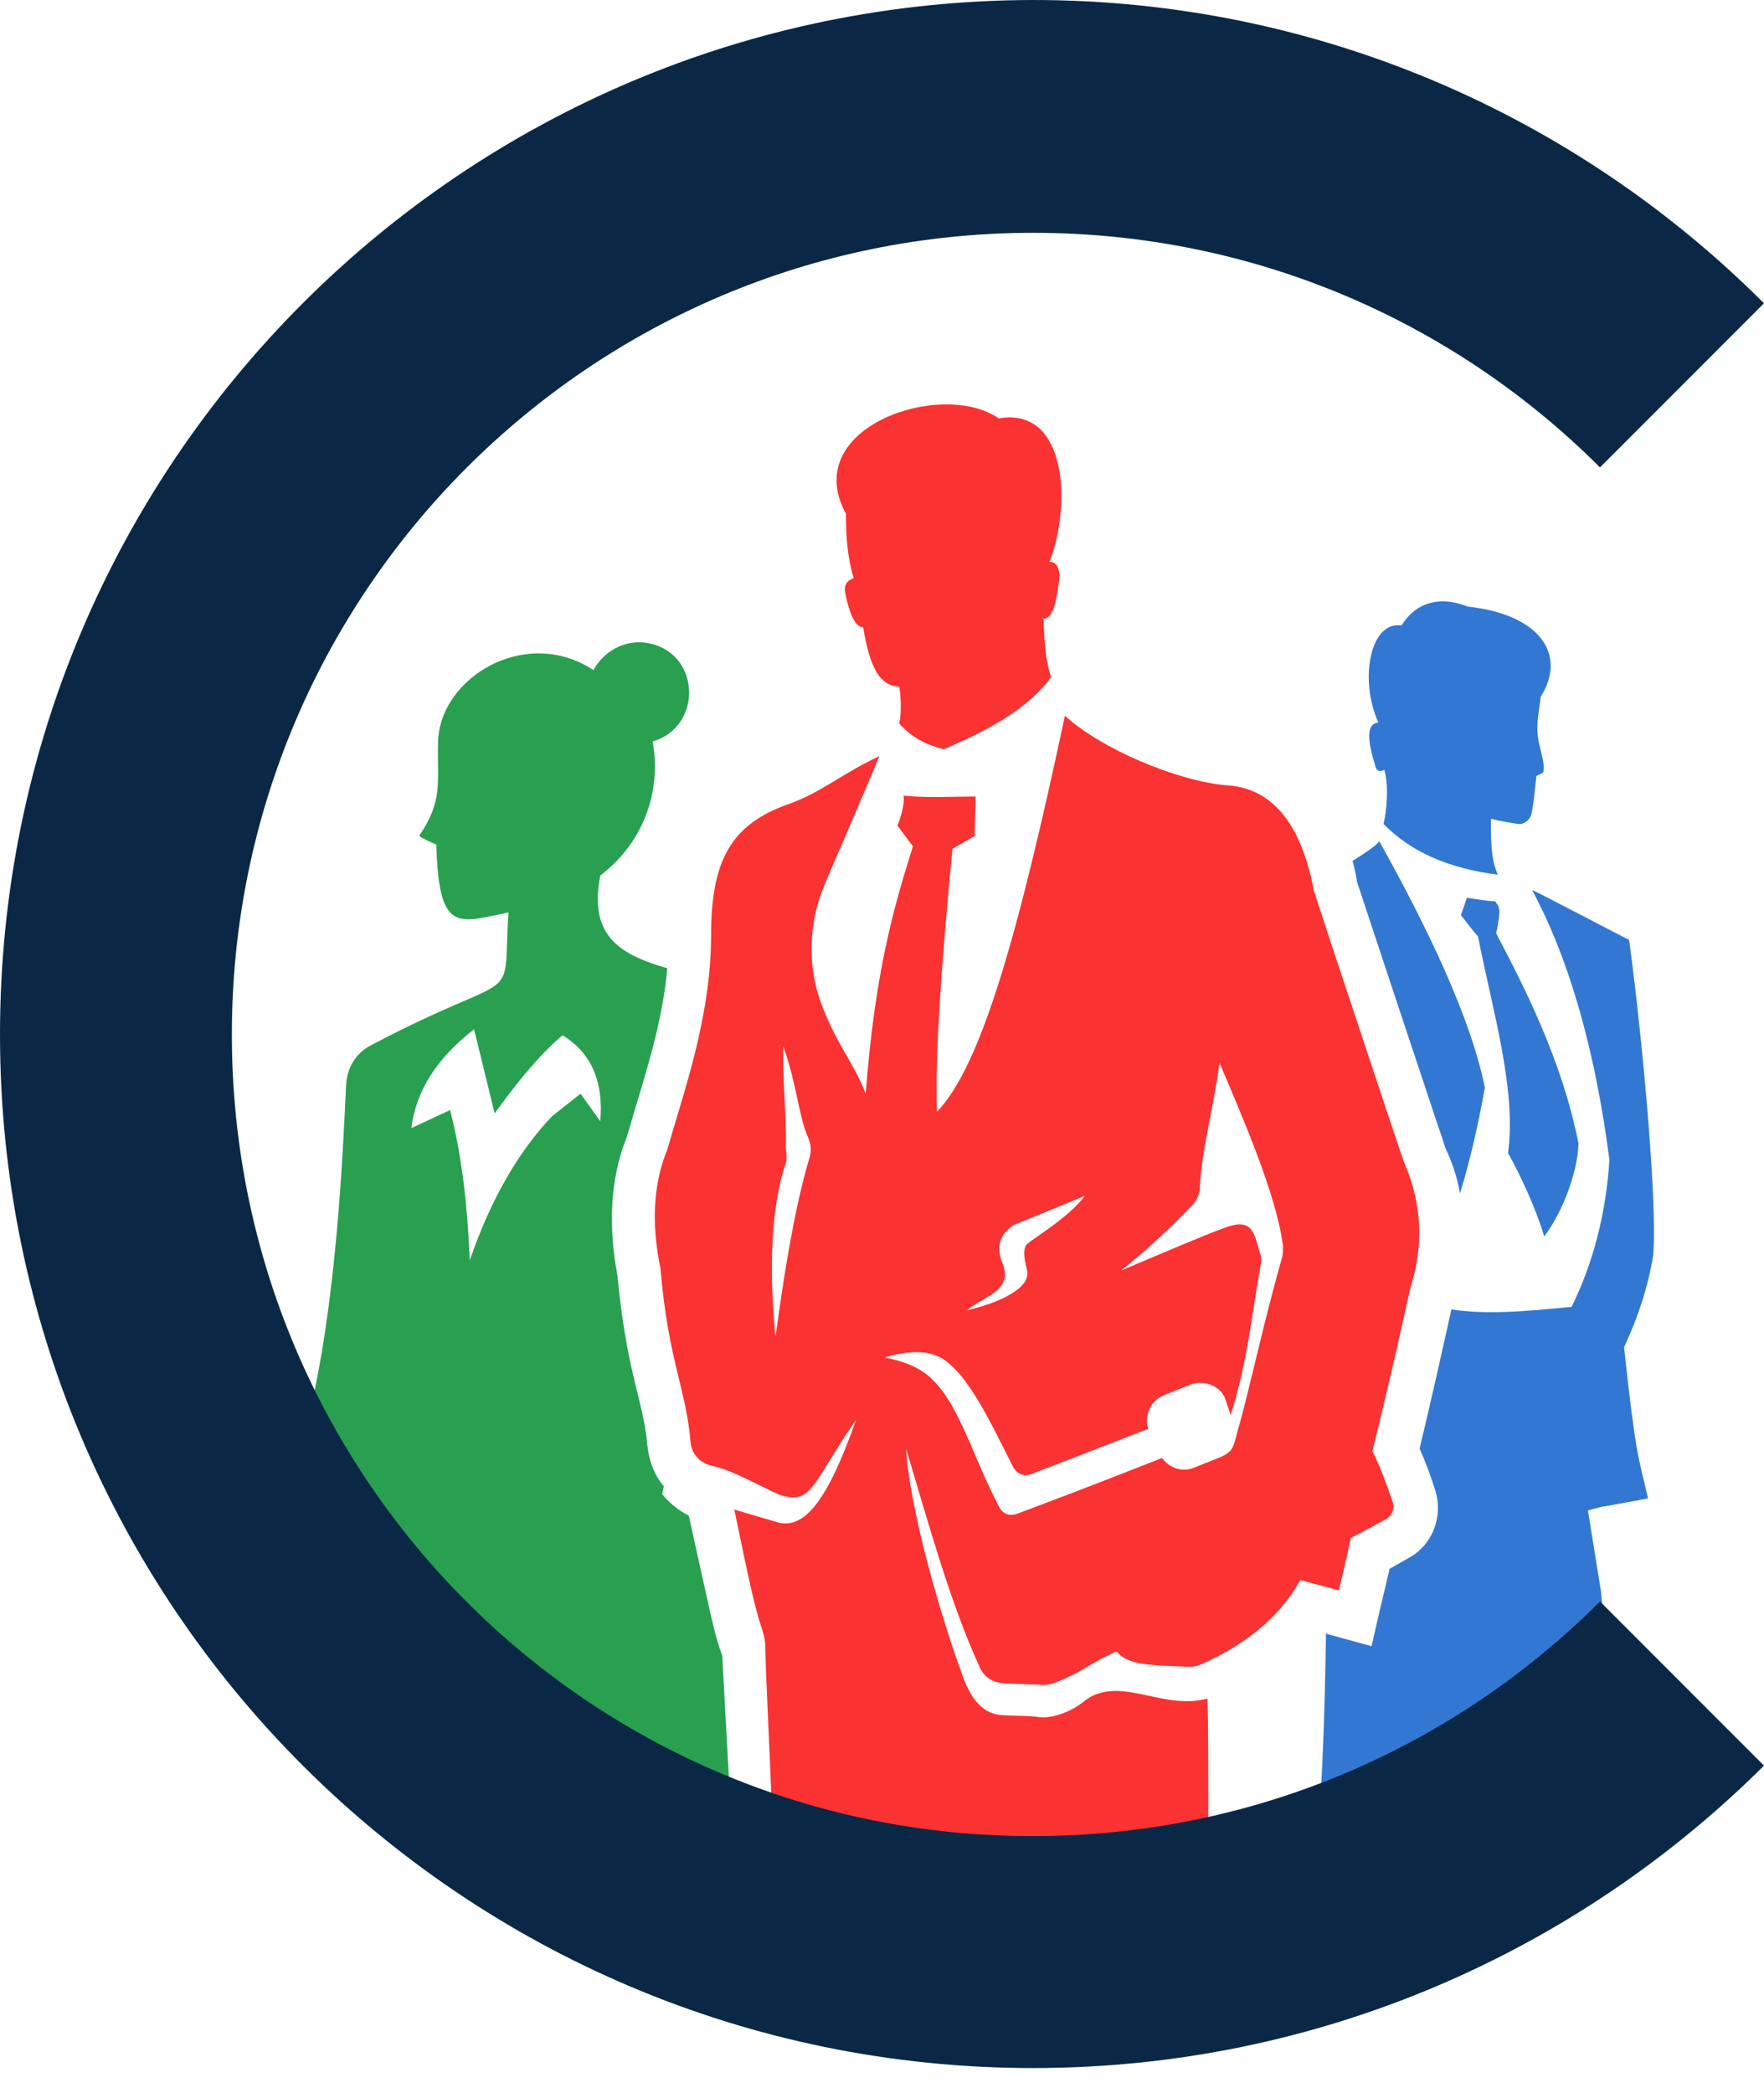
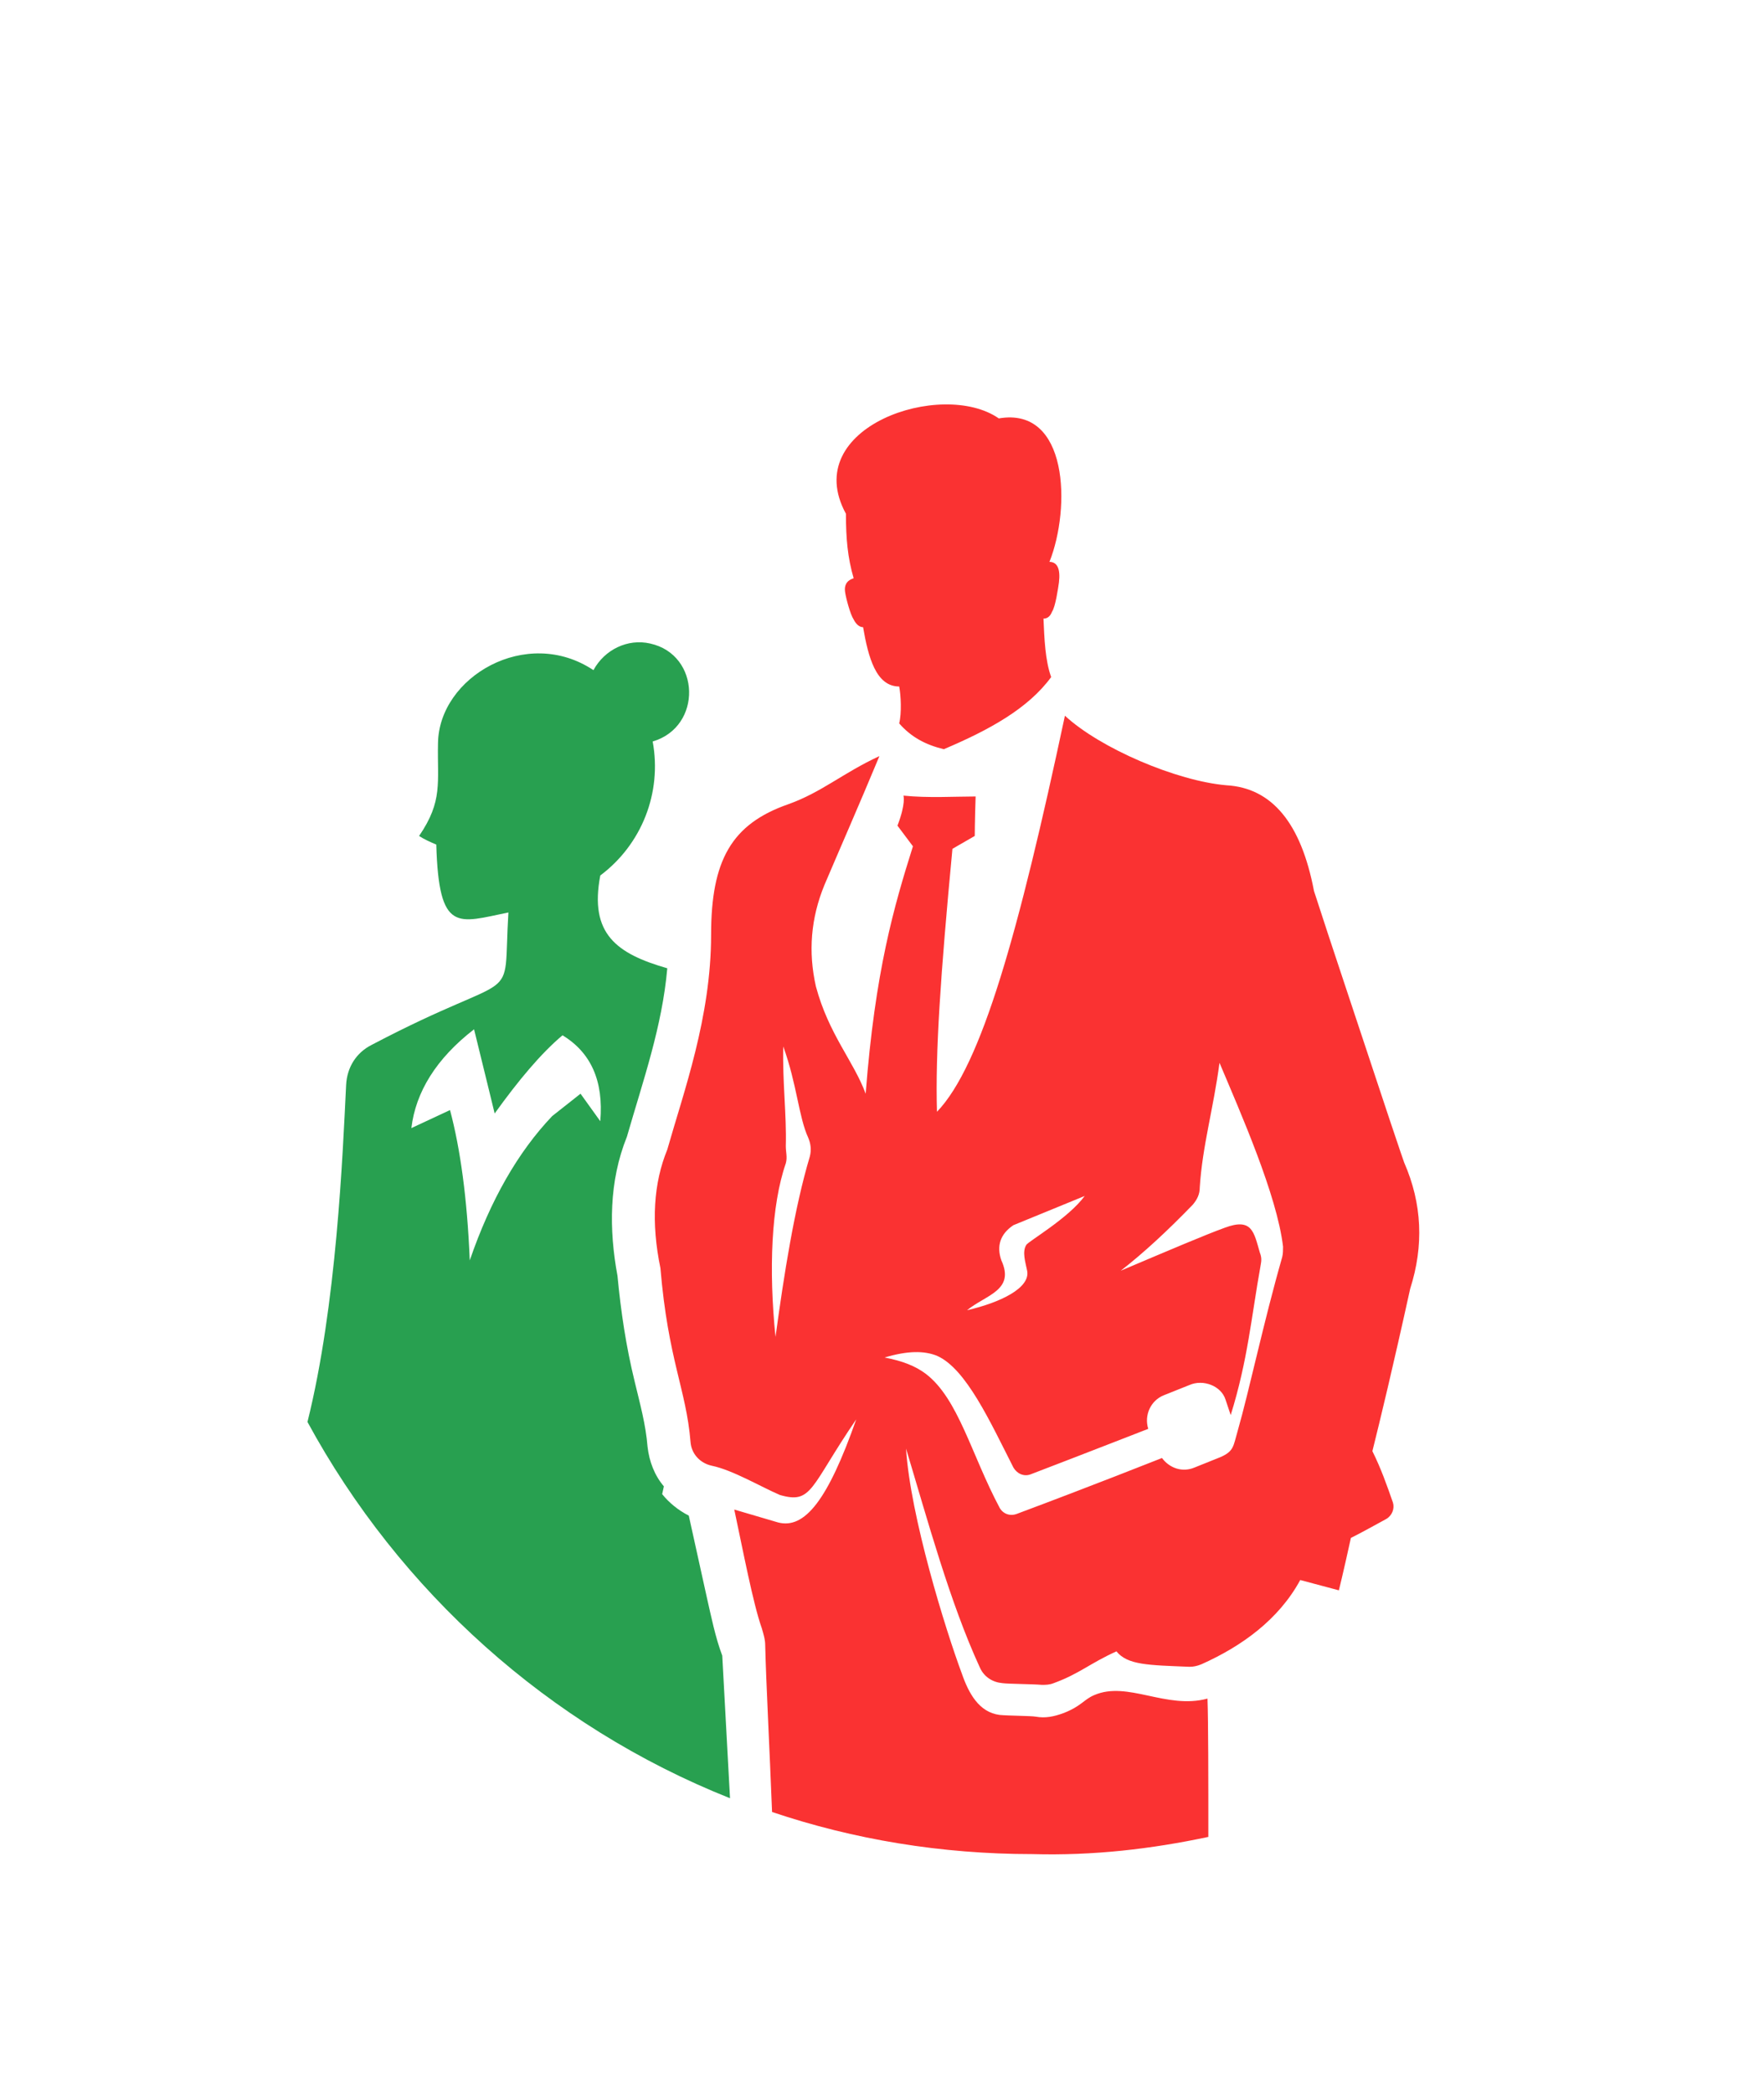
<svg xmlns="http://www.w3.org/2000/svg" width="43" height="51" viewBox="0 0 43 51" fill="none">
  <path fill-rule="evenodd" clip-rule="evenodd" d="M17.795 43.816L17.606 40.341C17.439 39.902 17.334 39.378 17.229 38.918L16.79 36.929C16.538 36.803 16.308 36.615 16.141 36.406L16.183 36.217C15.952 35.945 15.827 35.61 15.785 35.254C15.743 34.71 15.596 34.187 15.471 33.663C15.261 32.805 15.136 31.967 15.052 31.088C14.843 29.958 14.843 28.785 15.282 27.697C15.68 26.315 16.141 25.017 16.266 23.593C15.031 23.238 14.361 22.756 14.633 21.332C15.638 20.579 16.141 19.323 15.91 18.067C17.125 17.711 17.083 15.952 15.848 15.68C15.303 15.555 14.738 15.827 14.466 16.329C12.833 15.241 10.698 16.497 10.677 18.109C10.656 19.072 10.802 19.511 10.216 20.369C10.342 20.453 10.488 20.516 10.635 20.579C10.698 22.756 11.158 22.484 12.393 22.233C12.247 24.64 12.77 23.51 9.065 25.457C8.688 25.645 8.458 26.001 8.437 26.441C8.353 28.136 8.206 31.8 7.495 34.647C9.735 38.771 13.377 42.058 17.795 43.816ZM13.461 27.194C12.624 28.073 11.954 29.246 11.451 30.711C11.389 29.204 11.221 27.99 10.97 27.048C10.97 27.048 10.656 27.194 10.028 27.487C10.132 26.608 10.635 25.792 11.556 25.08C11.891 26.441 12.058 27.131 12.058 27.131C12.645 26.315 13.189 25.666 13.712 25.226C14.403 25.645 14.717 26.336 14.633 27.32C14.633 27.32 14.466 27.09 14.152 26.65C14.173 26.629 13.943 26.817 13.461 27.194Z" fill="#28A050" />
-   <path fill-rule="evenodd" clip-rule="evenodd" d="M36.029 22.819C36.385 24.64 36.971 26.545 36.761 28.094C37.075 28.66 37.452 29.476 37.641 30.125C38.038 29.623 38.457 28.618 38.478 27.864C38.08 25.834 37.138 24.012 36.468 22.735C36.51 22.61 36.531 22.442 36.552 22.212C36.531 22.107 36.552 22.107 36.447 21.961C36.28 21.961 35.924 21.898 35.757 21.877C35.715 22.002 35.652 22.191 35.61 22.296C35.757 22.484 35.882 22.651 36.029 22.819ZM32.177 43.963C34.794 43 37.138 41.493 39.106 39.588L39.022 38.75L38.708 36.803L39.022 36.72C39.022 36.72 39.399 36.657 40.174 36.51C39.923 35.422 39.881 35.505 39.588 32.826C39.923 32.114 40.174 31.36 40.299 30.586C40.404 29.434 40.069 25.561 39.713 22.903C39.42 22.756 37.389 21.688 37.348 21.688C38.29 23.447 38.897 25.687 39.232 28.262C39.148 29.581 38.834 30.774 38.311 31.842C37.054 31.967 36.217 32.03 35.38 31.905C35.129 33.035 34.877 34.166 34.605 35.296C34.752 35.631 34.877 35.966 34.982 36.301C35.191 36.95 34.919 37.662 34.312 37.976C34.166 38.059 34.019 38.143 33.872 38.227C33.81 38.499 33.747 38.771 33.684 39.022L33.433 40.111L32.365 39.818L32.323 39.797C32.302 41.2 32.261 42.728 32.177 43.963ZM36.343 19.951C36.594 20.014 36.761 20.035 36.992 20.076C37.138 20.097 37.285 19.993 37.327 19.846C37.389 19.595 37.41 19.26 37.452 18.904C37.515 18.883 37.578 18.841 37.62 18.82C37.662 18.611 37.578 18.402 37.515 18.109C37.431 17.669 37.494 17.522 37.557 16.978C38.206 15.952 37.536 14.968 35.778 14.78C34.982 14.466 34.438 14.78 34.166 15.241C33.412 15.115 33.119 16.538 33.6 17.606C33.328 17.627 33.307 17.962 33.517 18.632C33.538 18.779 33.621 18.82 33.747 18.758C33.852 19.155 33.81 19.721 33.726 20.076C34.396 20.767 35.338 21.165 36.51 21.312C36.343 20.935 36.343 20.495 36.343 19.951ZM35.589 29.078C35.84 28.262 36.029 27.424 36.196 26.503C35.84 24.745 34.752 22.526 33.621 20.495C33.579 20.579 33.307 20.767 32.972 20.977C33.014 21.144 33.056 21.312 33.077 21.479C33.684 23.321 34.291 25.143 34.898 26.964C35.003 27.299 35.129 27.634 35.233 27.969C35.401 28.325 35.526 28.702 35.589 29.078Z" fill="#3278D2" />
  <path fill-rule="evenodd" clip-rule="evenodd" d="M29.455 44.758C29.455 43.314 29.455 41.974 29.434 41.388C28.429 41.66 27.487 40.948 26.671 41.304C26.42 41.409 26.357 41.576 25.917 41.744C25.687 41.828 25.478 41.87 25.247 41.828C25.122 41.807 24.577 41.807 24.368 41.786C23.866 41.723 23.614 41.262 23.447 40.781C23.049 39.713 22.191 36.95 22.086 35.296C22.61 37.034 23.154 39.043 23.887 40.634C23.991 40.865 24.201 40.99 24.431 41.011C24.577 41.032 25.143 41.032 25.394 41.053C25.498 41.053 25.582 41.053 25.687 41.011C26.315 40.781 26.566 40.53 27.215 40.237C27.487 40.572 27.99 40.572 28.995 40.613C29.099 40.613 29.183 40.593 29.288 40.551C30.272 40.111 31.172 39.462 31.695 38.499C31.695 38.499 32.009 38.583 32.637 38.75C32.637 38.75 32.742 38.331 32.93 37.473C33.224 37.327 33.517 37.159 33.789 37.013C33.935 36.929 33.998 36.761 33.956 36.615C33.81 36.196 33.663 35.778 33.454 35.359C33.642 34.605 33.956 33.307 34.375 31.402C34.71 30.355 34.668 29.33 34.228 28.325C34.228 28.325 34.103 27.969 33.873 27.278C33.056 24.808 32.428 22.945 32.03 21.709C31.716 20.055 31.004 19.197 29.895 19.134C28.681 19.03 26.817 18.234 25.959 17.439C24.829 22.735 23.928 25.959 22.84 27.09C22.798 25.645 22.924 23.782 23.217 20.683C23.217 20.683 23.321 20.621 23.761 20.369C23.761 20.369 23.761 20.055 23.782 19.407C23.3 19.407 22.61 19.448 22.023 19.386C22.023 19.386 22.086 19.574 21.877 20.118C21.877 20.118 21.94 20.202 22.254 20.621C21.793 22.086 21.332 23.656 21.102 26.65C20.809 25.854 20.202 25.206 19.888 24.033C19.7 23.196 19.762 22.379 20.097 21.563C20.39 20.872 20.977 19.532 21.437 18.423C20.537 18.841 20.035 19.302 19.218 19.595C17.836 20.076 17.334 20.956 17.334 22.777C17.334 24.787 16.664 26.608 16.266 28.011C15.931 28.827 15.869 29.79 16.099 30.9C16.287 33.14 16.727 33.852 16.832 35.129C16.852 35.422 17.062 35.652 17.355 35.715C17.857 35.819 18.527 36.217 19.009 36.426C19.804 36.657 19.741 36.238 20.872 34.584C20.181 36.552 19.616 37.264 18.967 37.096L17.899 36.782C18.109 37.766 18.36 39.085 18.569 39.671C18.611 39.818 18.653 39.944 18.653 40.09C18.674 40.99 18.758 42.56 18.82 44.151C20.809 44.821 22.945 45.177 25.164 45.177C26.65 45.219 28.073 45.052 29.455 44.758ZM25.813 14.194C25.854 13.859 25.771 13.691 25.582 13.691C26.106 12.372 26.043 9.902 24.347 10.195C22.965 9.232 19.469 10.405 20.621 12.519C20.621 13.126 20.663 13.587 20.809 14.089C20.621 14.152 20.579 14.277 20.6 14.424C20.621 14.571 20.725 14.968 20.809 15.094C20.872 15.22 20.956 15.282 21.039 15.282C21.165 16.015 21.354 16.727 21.919 16.727C21.961 16.936 21.982 17.376 21.919 17.627C22.212 17.962 22.568 18.15 23.007 18.255C24.096 17.794 25.059 17.271 25.624 16.497C25.478 16.099 25.457 15.555 25.436 15.073C25.54 15.073 25.603 15.01 25.645 14.905C25.729 14.78 25.792 14.34 25.813 14.194ZM21.563 33.077C22.128 32.909 22.526 32.909 22.84 33.035C23.552 33.349 24.138 34.647 24.703 35.757C24.787 35.903 24.954 35.987 25.122 35.924C26.545 35.38 27.718 34.919 27.99 34.815C27.885 34.48 28.053 34.124 28.367 33.998L28.995 33.747C29.33 33.6 29.769 33.768 29.874 34.103L30 34.48C30.418 33.14 30.502 32.093 30.732 30.816C30.753 30.711 30.753 30.628 30.711 30.523C30.565 30.02 30.523 29.665 29.853 29.916C29.392 30.083 28.555 30.439 27.32 30.962C27.885 30.523 28.471 29.979 29.078 29.351C29.183 29.225 29.246 29.099 29.246 28.932C29.309 27.927 29.581 27.006 29.727 25.896C30.23 27.09 31.13 29.12 31.276 30.376C31.276 30.46 31.276 30.544 31.256 30.628C30.795 32.239 30.46 33.852 30.167 34.877C30.062 35.233 30.083 35.359 29.748 35.505L29.12 35.757C28.827 35.882 28.513 35.778 28.325 35.526C28.053 35.631 26.692 36.175 24.787 36.887C24.619 36.95 24.452 36.887 24.368 36.74C23.677 35.443 23.363 34.082 22.568 33.475C22.317 33.286 22.002 33.161 21.563 33.077ZM25.017 30.334C24.912 30.502 24.996 30.753 25.038 30.962C25.122 31.381 24.389 31.737 23.573 31.925C24.033 31.549 24.745 31.444 24.41 30.711C24.284 30.355 24.389 30.062 24.703 29.853C25.875 29.372 26.441 29.141 26.441 29.141C26.043 29.686 25.059 30.251 25.017 30.334ZM19.741 28.178C19.365 29.434 19.113 31.046 18.904 32.575C18.737 30.942 18.799 29.372 19.155 28.346C19.197 28.199 19.155 28.073 19.155 27.927C19.176 27.152 19.072 26.378 19.093 25.498C19.427 26.42 19.469 27.215 19.7 27.718C19.762 27.864 19.783 28.011 19.741 28.178Z" fill="#FA3232" />
-   <path d="M5.652 25.206C5.652 14.424 14.403 5.673 25.184 5.673C30.586 5.673 35.464 7.851 39.002 11.389L43 7.39C38.436 2.826 32.135 0 25.184 0C11.284 0.021 0 11.284 0 25.206C0 39.127 11.284 50.39 25.184 50.39C32.135 50.39 38.436 47.564 43 43.021L39.002 39.022C35.464 42.56 30.586 44.738 25.184 44.738C14.403 44.758 5.652 36.008 5.652 25.206Z" fill="#0A2846" />
</svg>